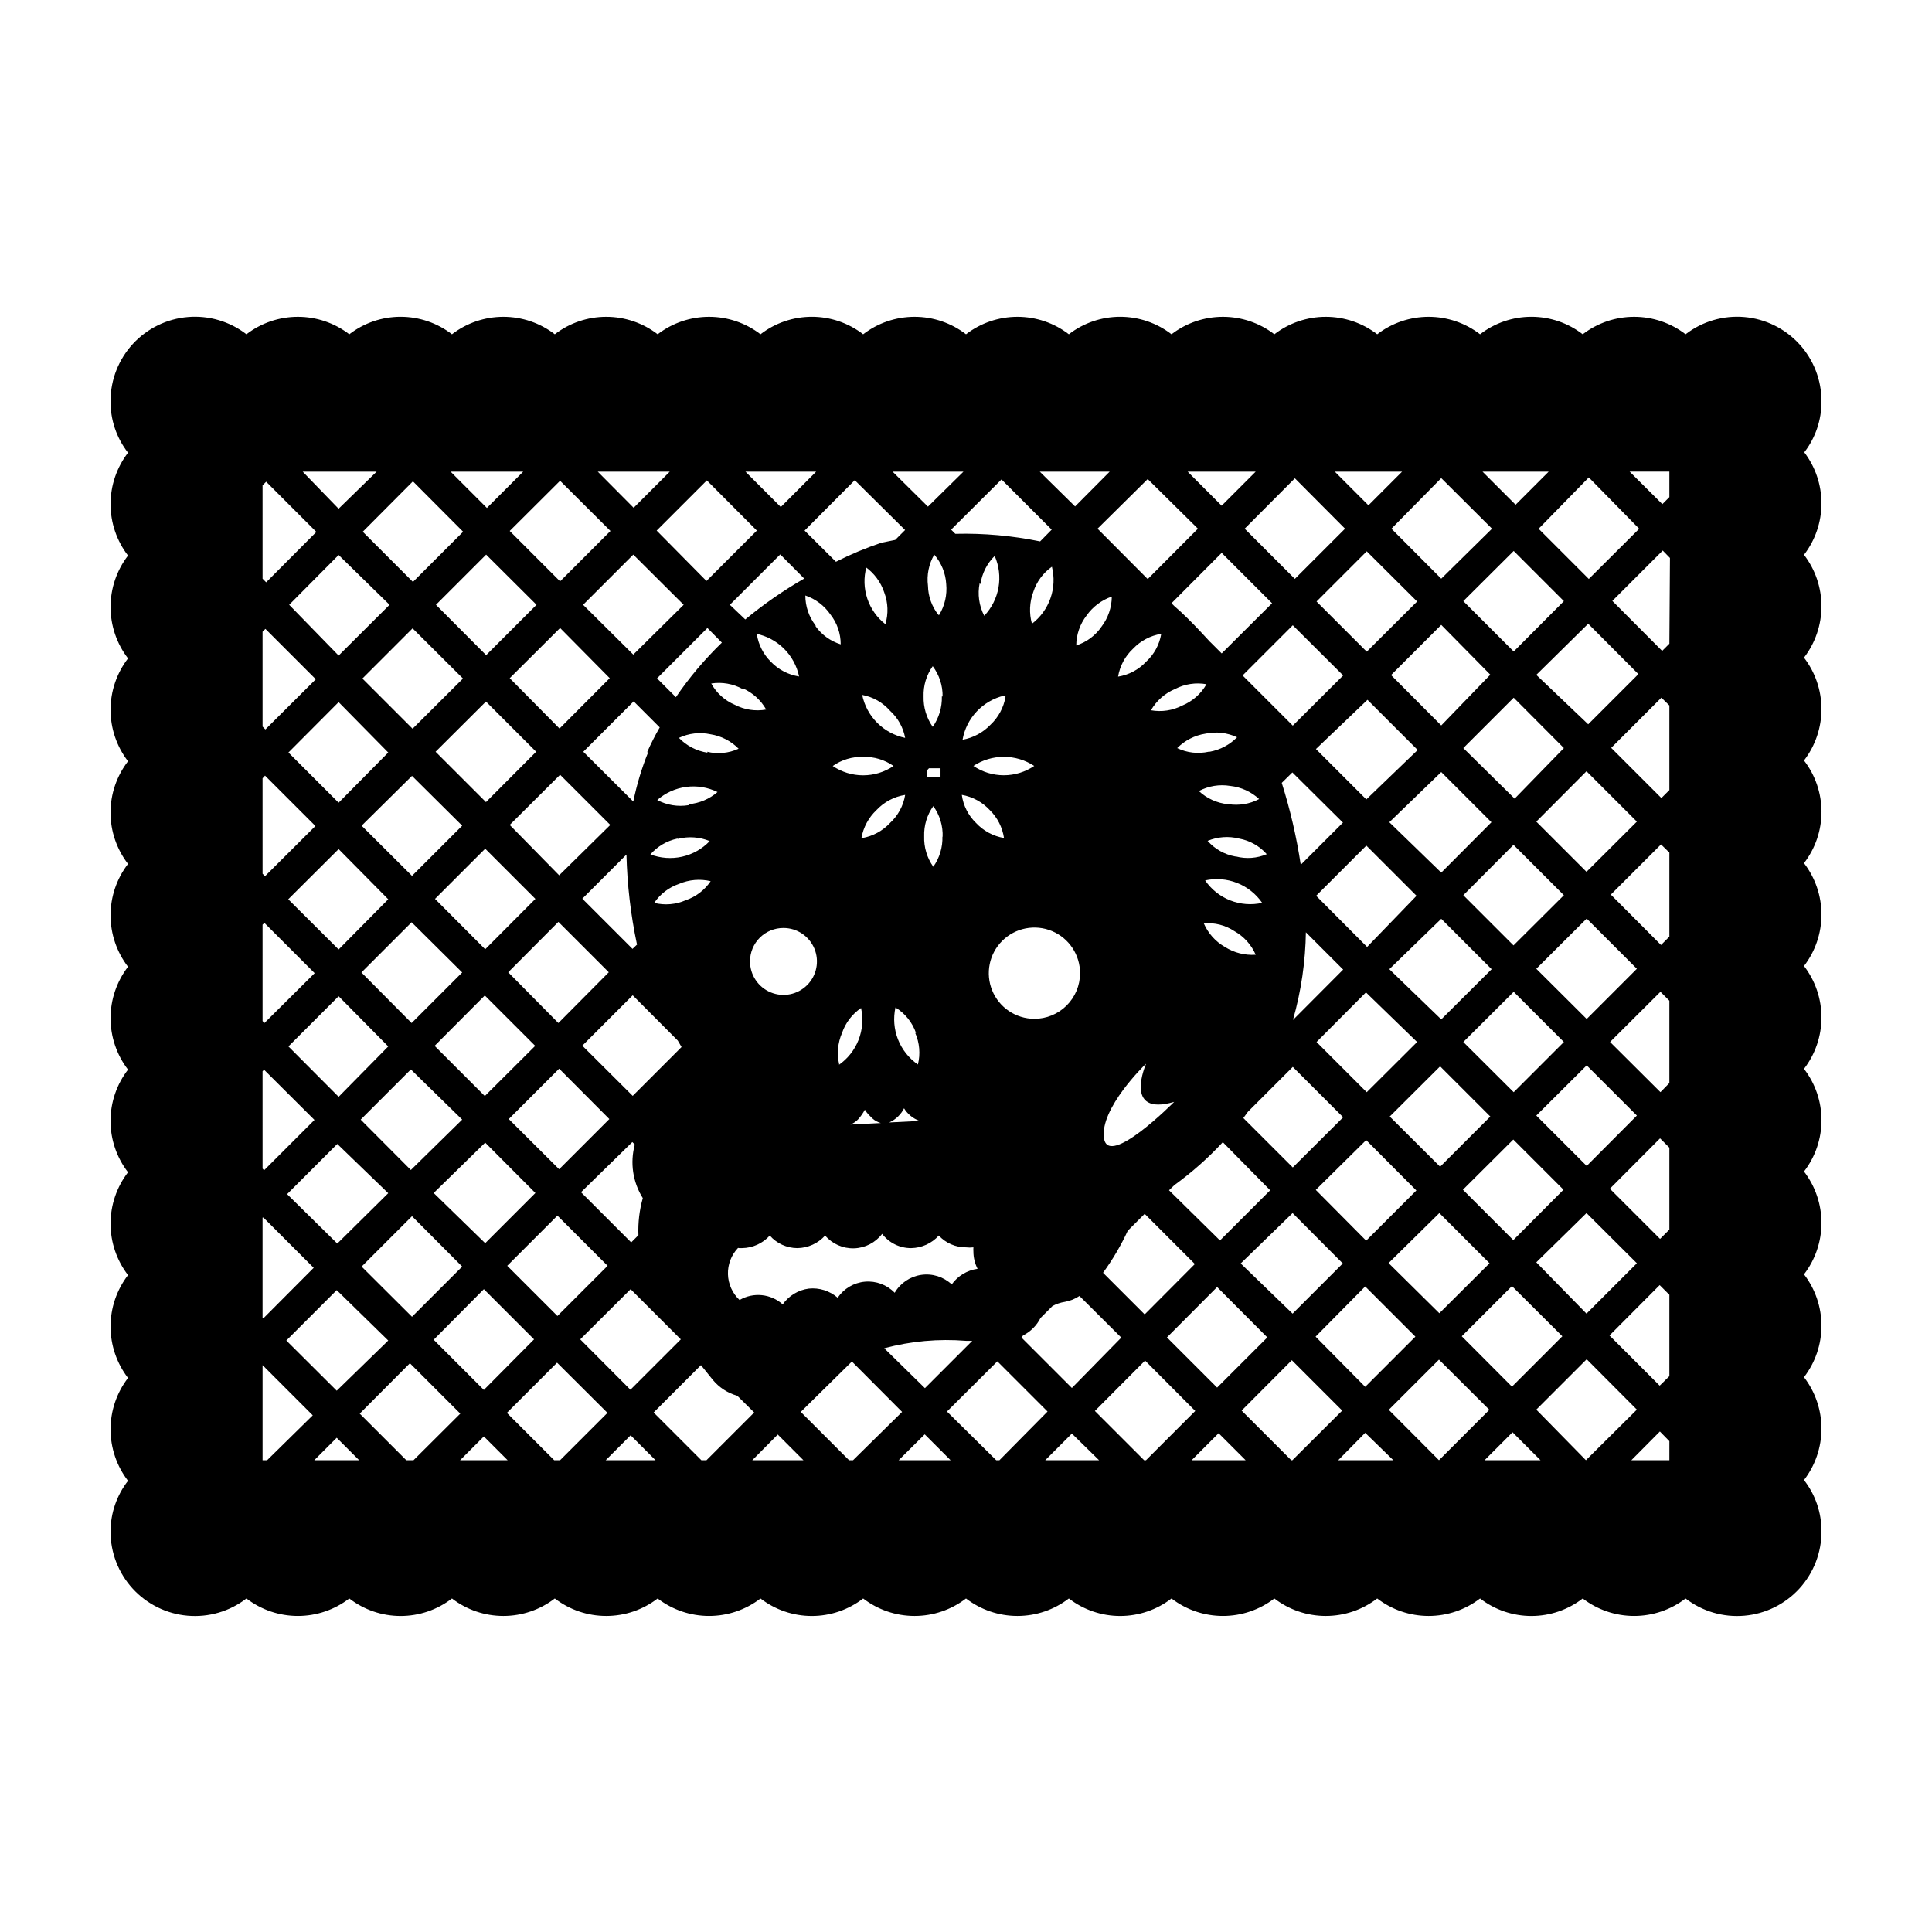
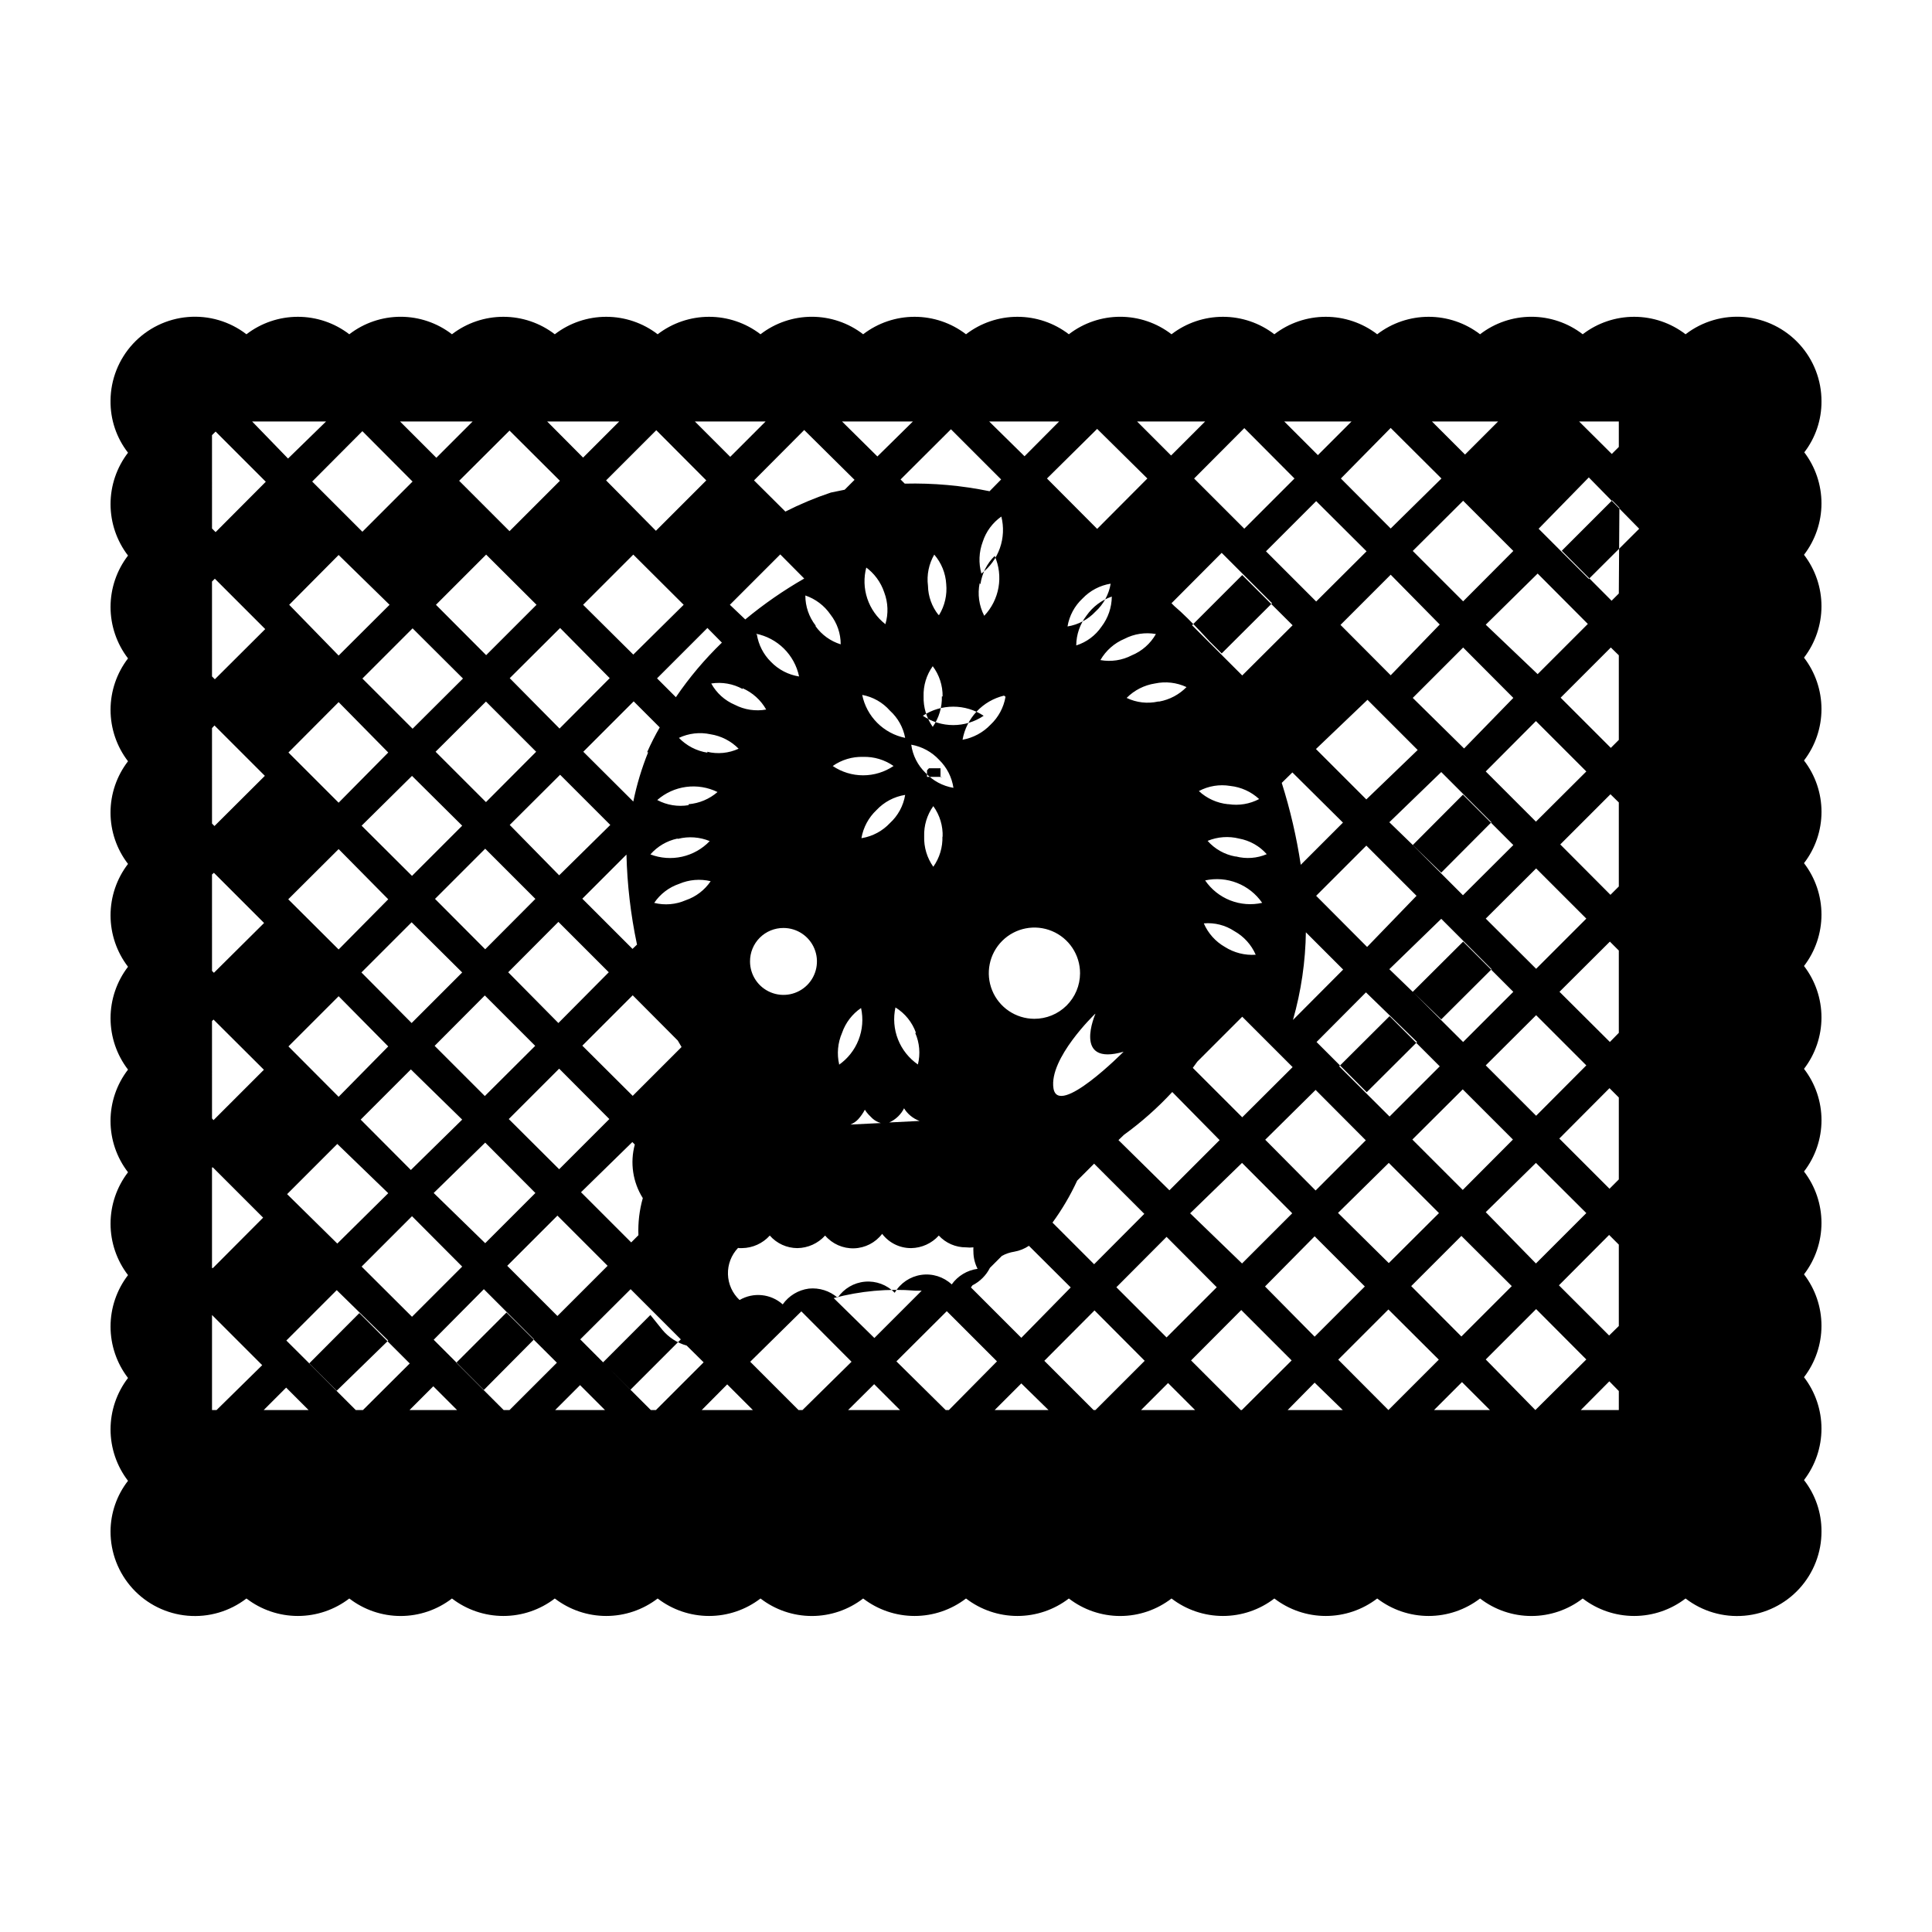
<svg xmlns="http://www.w3.org/2000/svg" fill="#000000" width="800px" height="800px" version="1.1" viewBox="144 144 512 512">
-   <path d="m622.08 263.97c3.027-3.887 4.66-8.676 4.633-13.602 0.02-5.609-2.074-11.016-5.856-15.156-3.785-4.141-8.984-6.707-14.57-7.195-5.586-0.484-11.152 1.145-15.594 4.566-3.91-3.004-8.699-4.629-13.629-4.629s-9.719 1.625-13.629 4.629c-3.894-3.008-8.68-4.637-13.602-4.637s-9.707 1.629-13.602 4.637c-3.91-3.004-8.699-4.629-13.629-4.629-4.93 0-9.719 1.625-13.629 4.629-3.91-3.004-8.699-4.629-13.629-4.629s-9.719 1.625-13.629 4.629c-3.906-3.004-8.699-4.629-13.625-4.629-4.93 0-9.723 1.625-13.629 4.629-3.898-3.008-8.68-4.637-13.602-4.637-4.926 0-9.707 1.629-13.605 4.637-3.906-3.004-8.699-4.629-13.629-4.629-4.926 0-9.719 1.625-13.625 4.629-3.91-3.004-8.699-4.629-13.629-4.629-4.93 0-9.719 1.625-13.629 4.629-3.898-3.008-8.68-4.637-13.602-4.637s-9.707 1.629-13.605 4.637c-3.906-3.004-8.699-4.629-13.625-4.629-4.93 0-9.723 1.625-13.629 4.629-3.91-3.004-8.699-4.629-13.629-4.629-4.93 0-9.719 1.625-13.629 4.629-3.906-3.004-8.699-4.629-13.629-4.629-4.926 0-9.719 1.625-13.625 4.629-3.898-3.008-8.684-4.637-13.605-4.637-4.922 0-9.703 1.629-13.602 4.637-3.91-3.004-8.699-4.629-13.629-4.629-4.926 0-9.719 1.625-13.629 4.629-4.422-3.41-9.961-5.039-15.527-4.57-5.562 0.469-10.754 3-14.547 7.098-3.789 4.102-5.914 9.473-5.945 15.055-0.07 4.996 1.566 9.867 4.633 13.805-3 3.91-4.629 8.699-4.629 13.629 0 4.93 1.629 9.719 4.629 13.629-3 3.906-4.629 8.699-4.629 13.629 0 4.926 1.629 9.719 4.629 13.625-3 3.91-4.629 8.699-4.629 13.629s1.629 9.719 4.629 13.629c-3.004 3.898-4.637 8.68-4.637 13.602s1.633 9.707 4.637 13.605c-3 3.906-4.629 8.699-4.629 13.625 0 4.93 1.629 9.723 4.629 13.629-3 3.91-4.629 8.699-4.629 13.629s1.629 9.719 4.629 13.629c-3.004 3.894-4.637 8.68-4.637 13.602s1.633 9.707 4.637 13.602c-3 3.91-4.629 8.699-4.629 13.629 0 4.93 1.629 9.719 4.629 13.629-3 3.91-4.629 8.699-4.629 13.629s1.629 9.719 4.629 13.629c-3 3.906-4.629 8.699-4.629 13.625 0 4.93 1.629 9.723 4.629 13.629-2.984 3.832-4.613 8.547-4.633 13.402-0.016 5.606 2.074 11.016 5.856 15.156 3.785 4.141 8.984 6.707 14.57 7.191 5.586 0.488 11.152-1.141 15.594-4.562 3.91 3 8.703 4.629 13.629 4.629 4.93 0 9.719-1.629 13.629-4.629 3.898 3.004 8.68 4.637 13.602 4.637 4.922 0 9.707-1.633 13.605-4.637 3.906 3 8.699 4.629 13.625 4.629 4.93 0 9.723-1.629 13.629-4.629 3.91 3 8.699 4.629 13.629 4.629 4.93 0 9.719-1.629 13.629-4.629 3.906 3 8.699 4.629 13.629 4.629 4.926 0 9.719-1.629 13.625-4.629 3.898 3.004 8.684 4.637 13.605 4.637s9.703-1.633 13.602-4.637c3.91 3 8.699 4.629 13.629 4.629 4.93 0 9.719-1.629 13.629-4.629 3.906 3 8.699 4.629 13.625 4.629 4.93 0 9.723-1.629 13.629-4.629 3.898 3.004 8.68 4.637 13.605 4.637 4.922 0 9.703-1.633 13.602-4.637 3.906 3 8.699 4.629 13.629 4.629 4.926 0 9.719-1.629 13.625-4.629 3.91 3 8.699 4.629 13.629 4.629s9.719-1.629 13.629-4.629c3.91 3 8.699 4.629 13.629 4.629 4.93 0 9.719-1.629 13.629-4.629 3.894 3.004 8.68 4.637 13.602 4.637s9.707-1.633 13.602-4.637c3.91 3 8.699 4.629 13.629 4.629s9.719-1.629 13.629-4.629c4.441 3.422 10.008 5.051 15.594 4.562 5.586-0.484 10.785-3.051 14.57-7.191 3.781-4.141 5.875-9.551 5.856-15.156 0.027-4.926-1.605-9.719-4.633-13.602 3.004-3.91 4.629-8.699 4.629-13.629 0-4.93-1.625-9.719-4.629-13.629 3.004-3.91 4.629-8.699 4.629-13.629s-1.625-9.719-4.629-13.629c3.004-3.906 4.629-8.699 4.629-13.625 0-4.93-1.625-9.723-4.629-13.629 3.008-3.898 4.637-8.68 4.637-13.602 0-4.926-1.629-9.707-4.637-13.605 3.004-3.906 4.629-8.699 4.629-13.629 0-4.926-1.625-9.719-4.629-13.625 3.004-3.91 4.629-8.699 4.629-13.629 0-4.93-1.625-9.719-4.629-13.629 3.008-3.898 4.637-8.68 4.637-13.602s-1.629-9.707-4.637-13.605c3.004-3.906 4.629-8.699 4.629-13.625 0-4.93-1.625-9.723-4.629-13.629 3.004-3.91 4.629-8.699 4.629-13.629 0-4.93-1.625-9.719-4.629-13.629 3.004-3.906 4.629-8.699 4.629-13.629 0-4.926-1.625-9.719-4.629-13.625zm-57.031 6.551 13.352 13.602-13.352 13.301-13.301-13.301zm-185.2 61.816c2.094 1.898 3.508 4.43 4.027 7.207-2.805-0.574-5.379-1.961-7.402-3.984-2.023-2.023-3.41-4.598-3.981-7.402 2.852 0.523 5.445 1.996 7.356 4.18zm-6.551-38.137c2.359 1.672 4.125 4.055 5.039 6.801 1.02 2.695 1.125 5.652 0.301 8.414-2.234-1.746-3.902-4.109-4.797-6.797-0.898-2.691-0.98-5.582-0.242-8.316zm20.453 55.672h-3.828-0.25v-0.355c-0.023-0.117-0.023-0.234 0-0.352-0.027-0.117-0.027-0.234 0-0.352v-0.656l0.504-0.555h3.07v2.367zm0 15.77c0.098 2.875-0.754 5.707-2.418 8.059-1.664-2.352-2.512-5.184-2.418-8.059-0.094-2.863 0.754-5.68 2.418-8.012 1.727 2.379 2.594 5.273 2.469 8.211zm-22.316 74.965c0.688-0.762 1.281-1.609 1.762-2.519 0.277 0.449 0.598 0.871 0.957 1.262l1.059 1.059v-0.004c0.633 0.574 1.391 0.992 2.219 1.211l-8.062 0.402c0.781-0.316 1.488-0.797 2.066-1.41zm-5.039-14.508c-0.652-2.797-0.387-5.731 0.754-8.363 0.926-2.688 2.691-5.004 5.039-6.602 0.625 2.824 0.391 5.769-0.668 8.465-1.059 2.691-2.894 5.004-5.277 6.648zm5.894-60.004c0.496-2.836 1.891-5.434 3.981-7.406 2.016-2.156 4.691-3.578 7.606-4.031-0.469 2.867-1.887 5.492-4.027 7.457-1.953 2.09-4.539 3.488-7.356 3.981zm20.402-59.148c-1.742-2.195-2.715-4.906-2.769-7.707-0.367-2.863 0.219-5.766 1.664-8.266 1.887 2.184 3.004 4.93 3.172 7.809 0.273 2.852-0.379 5.715-1.863 8.164zm0.906 21.613h0.004c0.082 2.879-0.766 5.703-2.418 8.062-1.656-2.359-2.504-5.184-2.422-8.062-0.094-2.863 0.758-5.68 2.422-8.012 1.734 2.309 2.656 5.125 2.617 8.012zm-7.055 89.176h0.004c1.152 2.633 1.402 5.574 0.707 8.363-2.383-1.645-4.219-3.961-5.277-6.652-1.059-2.691-1.293-5.641-0.668-8.465 2.531 1.562 4.453 3.945 5.441 6.754zm-3.074 19.801 0.004-0.004c0.953 1.637 2.453 2.887 4.234 3.527l-8.062 0.402c1.773-0.781 3.203-2.176 4.031-3.93zm-10.727-92.957c2.879-0.082 5.707 0.766 8.062 2.418-2.383 1.609-5.191 2.469-8.062 2.469-2.871 0-5.68-0.859-8.062-2.469 2.359-1.652 5.184-2.5 8.062-2.418zm-12.594-34.812c-1.77-2.277-2.727-5.078-2.723-7.961 2.703 0.922 5.035 2.688 6.652 5.039 1.77 2.258 2.727 5.043 2.719 7.91-2.68-0.828-5.016-2.508-6.648-4.785zm-19.348 16.625c2.637 1.156 4.832 3.137 6.246 5.644-2.832 0.508-5.754 0.066-8.312-1.262-2.656-1.125-4.856-3.113-6.246-5.641 2.856-0.449 5.781 0.066 8.312 1.461zm3.527-14.461v0.004c2.805 0.559 5.387 1.934 7.422 3.949 2.031 2.016 3.43 4.582 4.016 7.387-2.844-0.449-5.461-1.809-7.457-3.879-1.988-1.961-3.293-4.5-3.731-7.258zm7.305 77.992c3.586 0 6.82 2.16 8.191 5.473 1.375 3.316 0.613 7.129-1.922 9.664s-6.348 3.297-9.664 1.922c-3.312-1.371-5.473-4.606-5.473-8.191-0.012-2.356 0.918-4.617 2.582-6.285 1.668-1.664 3.93-2.594 6.285-2.582zm-10.078-81.719-4.129-3.93 13.352-13.352 6.348 6.398c-5.508 3.16-10.734 6.781-15.617 10.832zm-18.391 20.605-5.039-5.039 13.352-13.352 3.828 3.879 0.004 0.004c-4.547 4.391-8.633 9.234-12.191 14.461zm-10.328 65.496-1.211 1.16-13.301-13.301 11.688-11.688h0.008c0.195 7.977 1.121 15.918 2.769 23.727zm-2.367-30.684m-24.633 57.539-13.352 13.301-13.301-13.301 13.301-13.352zm-26.551-38.945 13.301-13.301 13.301 13.301-13.301 13.352zm19.398 19.445 13.301-13.352 13.352 13.352-13.355 13.453zm13.504-25.695-13.102-13.348 13.352-13.301 13.301 13.301zm-19.398-19.398-13.352-13.348 13.352-13.301 13.301 13.301zm-6.301 6.25-13.301 13.301-13.352-13.301 13.352-13.199zm0 38.895-13.402 13.402-13.301-13.402 13.301-13.301zm0 38.996-13.602 13.352-13.301-13.352 13.301-13.301zm6.098 6.098 13.301 13.352-13.301 13.301-13.652-13.305zm6.246-6.246 13.352-13.352 13.301 13.352-13.301 13.301zm32.746 6.098 0.656 0.656v-0.008c-1.305 4.824-0.539 9.977 2.117 14.207-0.902 3.195-1.293 6.512-1.16 9.828l-1.914 1.914-13.301-13.301zm13.047-25.191-12.949 12.949-13.352-13.301 13.352-13.352 11.941 11.992 1.008 1.715zm-8.867-78.09 0.004-0.004c-1.703 4.223-3.019 8.59-3.93 13.047l-13.25-13.199 13.352-13.352 6.902 6.902c-1.23 2.121-2.34 4.309-3.328 6.551zm7.961 22.922 0.004-0.004c2.781-0.699 5.711-0.484 8.363 0.605-1.984 2.07-4.531 3.508-7.328 4.137-2.797 0.625-5.715 0.414-8.391-0.609 1.855-2.121 4.348-3.59 7.102-4.184zm-11.887-48.824-13.301-13.199 13.301-13.301 13.352 13.301zm-6.246 6.246-13.301 13.352-13.199-13.348 13.352-13.301zm-32.746-6.098-13.305-13.348 13.301-13.301 13.352 13.301zm-6.144 6.195-13.352 13.301-13.301-13.301 13.301-13.301zm-32.953-6.09-13.102-13.453 13.102-13.199 13.5 13.199zm13.148 25.695-13.148 13.301-13.301-13.301 13.301-13.352zm0 38.895-13.148 13.301-13.352-13.301 13.352-13.301zm0 38.996-13.148 13.348-13.301-13.352 13.301-13.301zm0 38.895-13.5 13.348-13.301-13.098 13.301-13.301zm0 39.047-13.652 13.297-13.352-13.301 13.352-13.352zm-7.055-19.598 13.352-13.352 13.301 13.352-13.301 13.301zm32.395 5.988 13.301 13.301-13.301 13.402-13.297-13.301zm6.195-6.195 13.301-13.301 13.301 13.301-13.301 13.301zm32.699 6.195 13.301 13.301-13.352 13.352-13.301-13.352zm14.609-103.08h0.004c-2.633 1.152-5.574 1.402-8.363 0.707 1.59-2.356 3.906-4.125 6.598-5.039 2.641-1.129 5.574-1.375 8.363-0.707-1.59 2.356-3.906 4.125-6.598 5.039zm0.754-25.191h0.004c-2.844 0.477-5.766-0.004-8.312-1.359 2.156-1.891 4.824-3.102 7.664-3.477 2.844-0.379 5.734 0.098 8.309 1.359-2.148 1.859-4.828 2.988-7.66 3.227zm5.039-13.906 0.004 0.004c-2.898-0.441-5.574-1.82-7.609-3.93 2.609-1.227 5.547-1.566 8.363-0.957 2.832 0.441 5.449 1.785 7.457 3.828-2.617 1.207-5.562 1.488-8.363 0.805zm8.414 131.29h0.707v0.004c2.809-0.035 5.477-1.242 7.356-3.328 1.844 2.109 4.508 3.32 7.309 3.328 2.805-0.035 5.473-1.242 7.356-3.328 1.91 2.227 4.731 3.469 7.664 3.383 2.934-0.09 5.672-1.496 7.449-3.836 1.828 2.406 4.688 3.809 7.707 3.781 2.789-0.051 5.438-1.254 7.305-3.328 1.855 2.008 4.473 3.144 7.207 3.125 0.652 0.078 1.312 0.078 1.965 0-0.027 0.367-0.027 0.738 0 1.109 0 1.594 0.379 3.164 1.105 4.582-2.754 0.375-5.234 1.867-6.852 4.133-2.172-2.027-5.148-2.961-8.09-2.527-2.941 0.43-5.523 2.176-7.023 4.742-2.047-2.113-4.938-3.195-7.867-2.941-2.934 0.254-5.594 1.816-7.246 4.254-2.109-1.832-4.883-2.707-7.66-2.418-2.781 0.371-5.281 1.887-6.902 4.18-3.156-2.824-7.773-3.293-11.434-1.156-1.895-1.773-3.004-4.227-3.078-6.82-0.078-2.594 0.887-5.106 2.672-6.984zm70.535-146.11v0.004c-0.484 2.836-1.879 5.438-3.981 7.406-1.98 2.078-4.574 3.473-7.406 3.981 0.492-2.809 1.793-5.41 3.746-7.488 1.953-2.078 4.469-3.535 7.238-4.203zm-6.648-29.824c0.402-2.848 1.73-5.484 3.777-7.504 1.152 2.625 1.504 5.527 1.012 8.352-0.496 2.824-1.809 5.438-3.781 7.516-1.383-2.664-1.809-5.723-1.211-8.664zm50.633 5.039 13.301-13.352 13.352 13.352-13.352 13.301-3.074-3.074c1.008 1.211-5.039-5.742-9.473-9.473zm-36.375 110.13c-4.891-0.02-9.289-2.984-11.141-7.512-1.852-4.523-0.797-9.723 2.676-13.164 3.473-3.445 8.68-4.457 13.188-2.566 4.512 1.891 7.438 6.312 7.418 11.203-0.012 3.207-1.301 6.277-3.578 8.535-2.277 2.258-5.356 3.519-8.562 3.504zm11.133-98.949c0.016-2.863 0.973-5.641 2.723-7.91 1.645-2.344 3.988-4.106 6.699-5.035-0.023 2.875-0.977 5.672-2.719 7.961-1.613 2.367-3.973 4.125-6.703 4.984zm39.398 79.906c-2.492-1.422-4.453-3.613-5.594-6.246 2.863-0.254 5.723 0.477 8.113 2.062 2.516 1.41 4.496 3.606 5.641 6.25-2.871 0.199-5.731-0.527-8.16-2.066zm1.914 48.668m0.805-72.648h0.004c-2.832-0.52-5.406-1.973-7.309-4.133 2.652-1.094 5.586-1.305 8.363-0.605 2.832 0.52 5.406 1.973 7.309 4.133-2.582 1.098-5.449 1.309-8.164 0.605zm7.152 12.293h0.004c-2.824 0.637-5.777 0.41-8.473-0.652-2.691-1.059-5.008-2.902-6.641-5.293 2.824-0.625 5.769-0.391 8.461 0.668s5.008 2.894 6.652 5.277zm-9.117-26.148h0.004c-2.863-0.297-5.551-1.516-7.66-3.477 2.547-1.355 5.469-1.836 8.312-1.359 2.859 0.305 5.547 1.523 7.66 3.477-2.488 1.312-5.332 1.789-8.113 1.359zm20.504 33.754 10.078 10.078-13.301 13.352c2.172-7.625 3.324-15.504 3.426-23.43zm2.922-9.473 13.301-13.301 13.301 13.301-13.098 13.555zm13.199 25.594 13.555 13.152-13.352 13.301-13.297-13.301zm6.195-6.144 13.758-13.352 13.352 13.352-13.352 13.301zm0-38.945 13.758-13.301 13.301 13.301-13.301 13.352zm-6.098-6.047-13.352-13.352 13.66-13.047 13.301 13.301zm-6.195 6.144-11.184 11.184 0.004 0.004c-1.109-7.359-2.793-14.617-5.039-21.715l2.82-2.769zm-35.57-18.793 0.008 0.004c-2.816 0.629-5.762 0.293-8.363-0.957 2.027-2.043 4.66-3.387 7.504-3.828 2.82-0.602 5.758-0.266 8.363 0.957-1.949 1.988-4.465 3.324-7.203 3.828zm-6.996-12.238c-2.555 1.324-5.481 1.77-8.312 1.258 1.453-2.531 3.703-4.512 6.398-5.641 2.555-1.324 5.477-1.77 8.312-1.262-1.445 2.543-3.695 4.531-6.398 5.644zm-9.621-11.586c-1.965 2.094-4.57 3.477-7.406 3.93 0.473-2.84 1.871-5.445 3.981-7.406 1.988-2.09 4.606-3.473 7.453-3.93-0.469 2.852-1.891 5.461-4.027 7.406zm0 106.55s-6.195 14.055 7.457 10.078c0 0-17.383 17.582-18.59 9.672-1.211-7.91 10.93-19.598 10.93-19.598zm7.508 32.145-0.004-0.004c4.648-3.363 8.949-7.176 12.848-11.383l12.547 12.746-13.301 13.301-13.504-13.301zm18.285-17.785 1.211-1.664 11.891-11.891 13.352 13.352-13.352 13.301zm32.547 5.844 13.301 13.352-13.301 13.301-13.352-13.453zm6.246-6.246 13.352-13.301 13.301 13.301-13.301 13.301zm32.746 6.098 13.301 13.301-13.301 13.352-13.352-13.352zm-13.246-25.848 13.352-13.301 13.297 13.301-13.301 13.301zm0-38.895 13.301-13.352 13.352 13.352-13.352 13.301zm0-38.996 13.352-13.352 13.301 13.352-13.051 13.402zm0-38.945 13.352-13.301 13.301 13.301-13.301 13.352zm7.152 19.496-13 13.453-13.301-13.352 13.301-13.301zm-32.746-6.098-13.301-13.301 13.301-13.301 13.352 13.301zm-6.246 6.297-13.352 13.301-13.301-13.301 13.301-13.301zm-77.188-28.812c0.691 2.762 0.562 5.664-0.379 8.348-0.941 2.688-2.648 5.039-4.91 6.766-0.777-2.769-0.656-5.719 0.352-8.414 0.871-2.711 2.606-5.066 4.938-6.699zm-4.684 52.801v-0.004c-2.383 1.609-5.188 2.469-8.062 2.469-2.871 0-5.68-0.859-8.059-2.469 2.391-1.574 5.195-2.414 8.059-2.414 2.867 0 5.668 0.84 8.062 2.414zm-11.789 11.688c2.031 1.988 3.359 4.59 3.777 7.406-2.84-0.477-5.445-1.875-7.406-3.981-2.062-1.992-3.391-4.617-3.777-7.457 2.844 0.496 5.445 1.914 7.406 4.031zm-6.297 140.66h1.664l-12.543 12.543-10.785-10.578c7.055-1.891 14.383-2.555 21.664-1.965zm15.113-1.41v-0.004c2-1.012 3.621-2.633 4.633-4.633l3.176-3.176c1.02-0.555 2.129-0.93 3.273-1.105 1.391-0.246 2.711-0.777 3.879-1.562l11.082 11.035-13.094 13.348-13.352-13.352zm21.211-16.625v-0.004c2.543-3.484 4.738-7.215 6.547-11.133l4.484-4.484 13.301 13.301-13.301 13.352zm30.23 3.777 13.301 13.352-13.301 13.301-13.301-13.301zm6.246-6.246 13.754-13.355 13.301 13.352-13.301 13.301zm32.996 6.094 13.301 13.301-13.301 13.301-13.148-13.301zm6.195-6.195 13.453-13.254 13.301 13.301-13.301 13.25zm32.695 6.098 13.352 13.301-13.352 13.352-13.301-13.352zm6.453-6.301 13.301-13.051 13.352 13.301-13.352 13.352zm0-38.895 13.352-13.301 13.301 13.301-13.301 13.352zm0-38.895 13.352-13.301 13.301 13.301-13.301 13.301zm0-38.996 13.301-13.352 13.352 13.352-13.352 13.301zm0-38.895 13.754-13.551 13.301 13.352-13.301 13.301zm3.277-53.855-8.766 8.766-8.77-8.766zm-28.469 1.715 13.453 13.398-13.453 13.25-13.199-13.25zm-10.375-1.715-8.918 8.918-8.918-8.918zm-28.414 1.762 13.297 13.352-13.301 13.301-13.301-13.301zm-10.383-1.762-9.02 9.02-9.016-9.02zm-28.617 1.965 13.305 13.148-13.301 13.352-13.301-13.352zm-10.078-1.965-9.168 9.219-9.367-9.219zm-28.668 2.066 13.301 13.301-3.074 3.125 0.008-0.004c-7.391-1.52-14.93-2.199-22.473-2.012l-1.109-1.109zm-10.078-2.066-9.414 9.27-9.371-9.27zm-15.469 15.469-2.621 2.621-3.68 0.754h0.012c-4.129 1.383-8.156 3.066-12.039 5.035l-8.312-8.262 13.301-13.352zm-23.57-15.469-9.371 9.371-9.371-9.371zm-15.719 15.617-13.352 13.352-13.199-13.352 13.301-13.301zm-23.074-15.617-9.574 9.574-9.52-9.574zm-29.07 2.418 13.352 13.301-13.352 13.352-13.348-13.352zm-9.773-2.418-9.621 9.621-9.625-9.621zm-29.223 2.57 13.301 13.352-13.297 13.301-13.301-13.301zm-9.621-2.57-10.078 9.824-9.52-9.824zm-30.23 3.629 0.957-0.957 13.301 13.301-13.301 13.352-0.953-0.961zm0 38.793 0.754-0.754 13.352 13.352-13.352 13.301-0.75-0.758zm0 38.844 0.656-0.707 13.352 13.352-13.352 13.301-0.652-0.656zm0 38.793 0.504-0.453 13.301 13.301-13.297 13.199-0.504-0.504zm0 38.844 0.402-0.402 13.352 13.301-13.352 13.352-0.398-0.457zm0 38.793h0.25l13.301 13.301-13.301 13.352h-0.25zm1.211 64.285h-1.207v-25.191l13.301 13.301zm12.496 0 5.945-5.945 5.945 5.945zm26.301 0h-1.914l-12.344-12.344 13.301-13.352 13.352 13.352zm12.344 0 6.297-6.297 6.297 6.297zm24.938 0-12.543-12.543 13.301-13.301 13.352 13.301-12.551 12.543zm13.652 0 6.602-6.602 6.598 6.602zm26.703 0h-1.359l-12.645-12.645 12.539-12.547 3.125 3.879v0.004c1.684 2.039 3.953 3.516 6.5 4.231l4.484 4.434zm12.141 0 6.75-6.801 6.801 6.801zm26.703 0h-1.059l-12.797-12.797 13.551-13.352 13.301 13.352zm12.09 0 6.902-6.852 6.852 6.852zm26.703 0h-0.855l-13.051-12.898 13.352-13.301 13.301 13.301zm12.141 0 7.055-7.055 7.203 7.055zm26.703 0h-0.504l-13.047-13.047 13.301-13.352 13.301 13.352zm12.09 0 7.152-7.152 7.156 7.152zm26.703 0h-0.301l-13.152-13.148 13.301-13.352 13.352 13.352zm12.141 0 7.152-7.254 7.457 7.254zm26.703 0-13.301-13.352 13.301-13.301 13.352 13.301zm12.09 0 7.406-7.406 7.406 7.406zm13.703-13.402 13.352-13.352 13.301 13.352-13.504 13.402zm35.266 13.402h-10.074l7.559-7.609 2.516 2.57zm0-22.27-2.57 2.519-13.301-13.301 13.301-13.352 2.57 2.57zm0-38.844-2.469 2.469-13.301-13.301 13.301-13.352 2.469 2.469zm0-38.844-2.367 2.418-13.352-13.297 13.352-13.301 2.367 2.367zm0-38.793-2.215 2.215-13.301-13.352 13.301-13.301 2.215 2.168zm0-38.844-2.117 2.117-13.301-13.301 13.301-13.301 2.117 2.066zm0-38.793-1.914 1.914-13.199-13.25 13.352-13.352 1.914 1.965zm0-38.844-1.863 1.863-8.664-8.613h10.527z" />
+   <path d="m622.08 263.97c3.027-3.887 4.66-8.676 4.633-13.602 0.02-5.609-2.074-11.016-5.856-15.156-3.785-4.141-8.984-6.707-14.57-7.195-5.586-0.484-11.152 1.145-15.594 4.566-3.91-3.004-8.699-4.629-13.629-4.629s-9.719 1.625-13.629 4.629c-3.894-3.008-8.68-4.637-13.602-4.637s-9.707 1.629-13.602 4.637c-3.91-3.004-8.699-4.629-13.629-4.629-4.93 0-9.719 1.625-13.629 4.629-3.91-3.004-8.699-4.629-13.629-4.629s-9.719 1.625-13.629 4.629c-3.906-3.004-8.699-4.629-13.625-4.629-4.93 0-9.723 1.625-13.629 4.629-3.898-3.008-8.68-4.637-13.602-4.637-4.926 0-9.707 1.629-13.605 4.637-3.906-3.004-8.699-4.629-13.629-4.629-4.926 0-9.719 1.625-13.625 4.629-3.91-3.004-8.699-4.629-13.629-4.629-4.93 0-9.719 1.625-13.629 4.629-3.898-3.008-8.68-4.637-13.602-4.637s-9.707 1.629-13.605 4.637c-3.906-3.004-8.699-4.629-13.625-4.629-4.93 0-9.723 1.625-13.629 4.629-3.91-3.004-8.699-4.629-13.629-4.629-4.93 0-9.719 1.625-13.629 4.629-3.906-3.004-8.699-4.629-13.629-4.629-4.926 0-9.719 1.625-13.625 4.629-3.898-3.008-8.684-4.637-13.605-4.637-4.922 0-9.703 1.629-13.602 4.637-3.91-3.004-8.699-4.629-13.629-4.629-4.926 0-9.719 1.625-13.629 4.629-4.422-3.41-9.961-5.039-15.527-4.57-5.562 0.469-10.754 3-14.547 7.098-3.789 4.102-5.914 9.473-5.945 15.055-0.07 4.996 1.566 9.867 4.633 13.805-3 3.91-4.629 8.699-4.629 13.629 0 4.93 1.629 9.719 4.629 13.629-3 3.906-4.629 8.699-4.629 13.629 0 4.926 1.629 9.719 4.629 13.625-3 3.91-4.629 8.699-4.629 13.629s1.629 9.719 4.629 13.629c-3.004 3.898-4.637 8.68-4.637 13.602s1.633 9.707 4.637 13.605c-3 3.906-4.629 8.699-4.629 13.625 0 4.93 1.629 9.723 4.629 13.629-3 3.91-4.629 8.699-4.629 13.629s1.629 9.719 4.629 13.629c-3.004 3.894-4.637 8.68-4.637 13.602s1.633 9.707 4.637 13.602c-3 3.91-4.629 8.699-4.629 13.629 0 4.93 1.629 9.719 4.629 13.629-3 3.91-4.629 8.699-4.629 13.629s1.629 9.719 4.629 13.629c-3 3.906-4.629 8.699-4.629 13.625 0 4.93 1.629 9.723 4.629 13.629-2.984 3.832-4.613 8.547-4.633 13.402-0.016 5.606 2.074 11.016 5.856 15.156 3.785 4.141 8.984 6.707 14.57 7.191 5.586 0.488 11.152-1.141 15.594-4.562 3.91 3 8.703 4.629 13.629 4.629 4.93 0 9.719-1.629 13.629-4.629 3.898 3.004 8.68 4.637 13.602 4.637 4.922 0 9.707-1.633 13.605-4.637 3.906 3 8.699 4.629 13.625 4.629 4.93 0 9.723-1.629 13.629-4.629 3.91 3 8.699 4.629 13.629 4.629 4.93 0 9.719-1.629 13.629-4.629 3.906 3 8.699 4.629 13.629 4.629 4.926 0 9.719-1.629 13.625-4.629 3.898 3.004 8.684 4.637 13.605 4.637s9.703-1.633 13.602-4.637c3.91 3 8.699 4.629 13.629 4.629 4.93 0 9.719-1.629 13.629-4.629 3.906 3 8.699 4.629 13.625 4.629 4.93 0 9.723-1.629 13.629-4.629 3.898 3.004 8.68 4.637 13.605 4.637 4.922 0 9.703-1.633 13.602-4.637 3.906 3 8.699 4.629 13.629 4.629 4.926 0 9.719-1.629 13.625-4.629 3.91 3 8.699 4.629 13.629 4.629s9.719-1.629 13.629-4.629c3.91 3 8.699 4.629 13.629 4.629 4.93 0 9.719-1.629 13.629-4.629 3.894 3.004 8.68 4.637 13.602 4.637s9.707-1.633 13.602-4.637c3.91 3 8.699 4.629 13.629 4.629s9.719-1.629 13.629-4.629c4.441 3.422 10.008 5.051 15.594 4.562 5.586-0.484 10.785-3.051 14.57-7.191 3.781-4.141 5.875-9.551 5.856-15.156 0.027-4.926-1.605-9.719-4.633-13.602 3.004-3.91 4.629-8.699 4.629-13.629 0-4.93-1.625-9.719-4.629-13.629 3.004-3.91 4.629-8.699 4.629-13.629s-1.625-9.719-4.629-13.629c3.004-3.906 4.629-8.699 4.629-13.625 0-4.93-1.625-9.723-4.629-13.629 3.008-3.898 4.637-8.68 4.637-13.602 0-4.926-1.629-9.707-4.637-13.605 3.004-3.906 4.629-8.699 4.629-13.629 0-4.926-1.625-9.719-4.629-13.625 3.004-3.91 4.629-8.699 4.629-13.629 0-4.93-1.625-9.719-4.629-13.629 3.008-3.898 4.637-8.68 4.637-13.602s-1.629-9.707-4.637-13.605c3.004-3.906 4.629-8.699 4.629-13.625 0-4.93-1.625-9.723-4.629-13.629 3.004-3.91 4.629-8.699 4.629-13.629 0-4.93-1.625-9.719-4.629-13.629 3.004-3.906 4.629-8.699 4.629-13.629 0-4.926-1.625-9.719-4.629-13.625zm-57.031 6.551 13.352 13.602-13.352 13.301-13.301-13.301zm-185.2 61.816c2.094 1.898 3.508 4.43 4.027 7.207-2.805-0.574-5.379-1.961-7.402-3.984-2.023-2.023-3.41-4.598-3.981-7.402 2.852 0.523 5.445 1.996 7.356 4.18zm-6.551-38.137c2.359 1.672 4.125 4.055 5.039 6.801 1.02 2.695 1.125 5.652 0.301 8.414-2.234-1.746-3.902-4.109-4.797-6.797-0.898-2.691-0.98-5.582-0.242-8.316zm20.453 55.672h-3.828-0.25v-0.355c-0.023-0.117-0.023-0.234 0-0.352-0.027-0.117-0.027-0.234 0-0.352v-0.656l0.504-0.555h3.07v2.367zm0 15.77c0.098 2.875-0.754 5.707-2.418 8.059-1.664-2.352-2.512-5.184-2.418-8.059-0.094-2.863 0.754-5.68 2.418-8.012 1.727 2.379 2.594 5.273 2.469 8.211zm-22.316 74.965c0.688-0.762 1.281-1.609 1.762-2.519 0.277 0.449 0.598 0.871 0.957 1.262l1.059 1.059v-0.004c0.633 0.574 1.391 0.992 2.219 1.211l-8.062 0.402c0.781-0.316 1.488-0.797 2.066-1.41zm-5.039-14.508c-0.652-2.797-0.387-5.731 0.754-8.363 0.926-2.688 2.691-5.004 5.039-6.602 0.625 2.824 0.391 5.769-0.668 8.465-1.059 2.691-2.894 5.004-5.277 6.648zm5.894-60.004c0.496-2.836 1.891-5.434 3.981-7.406 2.016-2.156 4.691-3.578 7.606-4.031-0.469 2.867-1.887 5.492-4.027 7.457-1.953 2.09-4.539 3.488-7.356 3.981zm20.402-59.148c-1.742-2.195-2.715-4.906-2.769-7.707-0.367-2.863 0.219-5.766 1.664-8.266 1.887 2.184 3.004 4.93 3.172 7.809 0.273 2.852-0.379 5.715-1.863 8.164zm0.906 21.613h0.004c0.082 2.879-0.766 5.703-2.418 8.062-1.656-2.359-2.504-5.184-2.422-8.062-0.094-2.863 0.758-5.68 2.422-8.012 1.734 2.309 2.656 5.125 2.617 8.012zm-7.055 89.176h0.004c1.152 2.633 1.402 5.574 0.707 8.363-2.383-1.645-4.219-3.961-5.277-6.652-1.059-2.691-1.293-5.641-0.668-8.465 2.531 1.562 4.453 3.945 5.441 6.754zm-3.074 19.801 0.004-0.004c0.953 1.637 2.453 2.887 4.234 3.527l-8.062 0.402c1.773-0.781 3.203-2.176 4.031-3.93zm-10.727-92.957c2.879-0.082 5.707 0.766 8.062 2.418-2.383 1.609-5.191 2.469-8.062 2.469-2.871 0-5.68-0.859-8.062-2.469 2.359-1.652 5.184-2.5 8.062-2.418zm-12.594-34.812c-1.77-2.277-2.727-5.078-2.723-7.961 2.703 0.922 5.035 2.688 6.652 5.039 1.77 2.258 2.727 5.043 2.719 7.91-2.68-0.828-5.016-2.508-6.648-4.785zm-19.348 16.625c2.637 1.156 4.832 3.137 6.246 5.644-2.832 0.508-5.754 0.066-8.312-1.262-2.656-1.125-4.856-3.113-6.246-5.641 2.856-0.449 5.781 0.066 8.312 1.461zm3.527-14.461v0.004c2.805 0.559 5.387 1.934 7.422 3.949 2.031 2.016 3.43 4.582 4.016 7.387-2.844-0.449-5.461-1.809-7.457-3.879-1.988-1.961-3.293-4.5-3.731-7.258zm7.305 77.992c3.586 0 6.82 2.16 8.191 5.473 1.375 3.316 0.613 7.129-1.922 9.664s-6.348 3.297-9.664 1.922c-3.312-1.371-5.473-4.606-5.473-8.191-0.012-2.356 0.918-4.617 2.582-6.285 1.668-1.664 3.93-2.594 6.285-2.582zm-10.078-81.719-4.129-3.93 13.352-13.352 6.348 6.398c-5.508 3.16-10.734 6.781-15.617 10.832zm-18.391 20.605-5.039-5.039 13.352-13.352 3.828 3.879 0.004 0.004c-4.547 4.391-8.633 9.234-12.191 14.461zm-10.328 65.496-1.211 1.16-13.301-13.301 11.688-11.688h0.008c0.195 7.977 1.121 15.918 2.769 23.727zm-2.367-30.684m-24.633 57.539-13.352 13.301-13.301-13.301 13.301-13.352zm-26.551-38.945 13.301-13.301 13.301 13.301-13.301 13.352zm19.398 19.445 13.301-13.352 13.352 13.352-13.355 13.453zm13.504-25.695-13.102-13.348 13.352-13.301 13.301 13.301zm-19.398-19.398-13.352-13.348 13.352-13.301 13.301 13.301zm-6.301 6.25-13.301 13.301-13.352-13.301 13.352-13.199zm0 38.895-13.402 13.402-13.301-13.402 13.301-13.301zm0 38.996-13.602 13.352-13.301-13.352 13.301-13.301zm6.098 6.098 13.301 13.352-13.301 13.301-13.652-13.305zm6.246-6.246 13.352-13.352 13.301 13.352-13.301 13.301zm32.746 6.098 0.656 0.656v-0.008c-1.305 4.824-0.539 9.977 2.117 14.207-0.902 3.195-1.293 6.512-1.16 9.828l-1.914 1.914-13.301-13.301zm13.047-25.191-12.949 12.949-13.352-13.301 13.352-13.352 11.941 11.992 1.008 1.715zm-8.867-78.09 0.004-0.004c-1.703 4.223-3.019 8.59-3.93 13.047l-13.25-13.199 13.352-13.352 6.902 6.902c-1.23 2.121-2.34 4.309-3.328 6.551zm7.961 22.922 0.004-0.004c2.781-0.699 5.711-0.484 8.363 0.605-1.984 2.07-4.531 3.508-7.328 4.137-2.797 0.625-5.715 0.414-8.391-0.609 1.855-2.121 4.348-3.59 7.102-4.184zm-11.887-48.824-13.301-13.199 13.301-13.301 13.352 13.301zm-6.246 6.246-13.301 13.352-13.199-13.348 13.352-13.301zm-32.746-6.098-13.305-13.348 13.301-13.301 13.352 13.301zm-6.144 6.195-13.352 13.301-13.301-13.301 13.301-13.301zm-32.953-6.09-13.102-13.453 13.102-13.199 13.5 13.199zm13.148 25.695-13.148 13.301-13.301-13.301 13.301-13.352zm0 38.895-13.148 13.301-13.352-13.301 13.352-13.301zm0 38.996-13.148 13.348-13.301-13.352 13.301-13.301zm0 38.895-13.5 13.348-13.301-13.098 13.301-13.301zm0 39.047-13.652 13.297-13.352-13.301 13.352-13.352zm-7.055-19.598 13.352-13.352 13.301 13.352-13.301 13.301zm32.395 5.988 13.301 13.301-13.301 13.402-13.297-13.301zm6.195-6.195 13.301-13.301 13.301 13.301-13.301 13.301zm32.699 6.195 13.301 13.301-13.352 13.352-13.301-13.352zm14.609-103.08h0.004c-2.633 1.152-5.574 1.402-8.363 0.707 1.59-2.356 3.906-4.125 6.598-5.039 2.641-1.129 5.574-1.375 8.363-0.707-1.59 2.356-3.906 4.125-6.598 5.039zm0.754-25.191h0.004c-2.844 0.477-5.766-0.004-8.312-1.359 2.156-1.891 4.824-3.102 7.664-3.477 2.844-0.379 5.734 0.098 8.309 1.359-2.148 1.859-4.828 2.988-7.66 3.227zm5.039-13.906 0.004 0.004c-2.898-0.441-5.574-1.82-7.609-3.93 2.609-1.227 5.547-1.566 8.363-0.957 2.832 0.441 5.449 1.785 7.457 3.828-2.617 1.207-5.562 1.488-8.363 0.805zm8.414 131.29h0.707v0.004c2.809-0.035 5.477-1.242 7.356-3.328 1.844 2.109 4.508 3.32 7.309 3.328 2.805-0.035 5.473-1.242 7.356-3.328 1.91 2.227 4.731 3.469 7.664 3.383 2.934-0.09 5.672-1.496 7.449-3.836 1.828 2.406 4.688 3.809 7.707 3.781 2.789-0.051 5.438-1.254 7.305-3.328 1.855 2.008 4.473 3.144 7.207 3.125 0.652 0.078 1.312 0.078 1.965 0-0.027 0.367-0.027 0.738 0 1.109 0 1.594 0.379 3.164 1.105 4.582-2.754 0.375-5.234 1.867-6.852 4.133-2.172-2.027-5.148-2.961-8.09-2.527-2.941 0.43-5.523 2.176-7.023 4.742-2.047-2.113-4.938-3.195-7.867-2.941-2.934 0.254-5.594 1.816-7.246 4.254-2.109-1.832-4.883-2.707-7.66-2.418-2.781 0.371-5.281 1.887-6.902 4.18-3.156-2.824-7.773-3.293-11.434-1.156-1.895-1.773-3.004-4.227-3.078-6.82-0.078-2.594 0.887-5.106 2.672-6.984zm70.535-146.11v0.004c-0.484 2.836-1.879 5.438-3.981 7.406-1.98 2.078-4.574 3.473-7.406 3.981 0.492-2.809 1.793-5.41 3.746-7.488 1.953-2.078 4.469-3.535 7.238-4.203zm-6.648-29.824c0.402-2.848 1.73-5.484 3.777-7.504 1.152 2.625 1.504 5.527 1.012 8.352-0.496 2.824-1.809 5.438-3.781 7.516-1.383-2.664-1.809-5.723-1.211-8.664zm50.633 5.039 13.301-13.352 13.352 13.352-13.352 13.301-3.074-3.074c1.008 1.211-5.039-5.742-9.473-9.473zm-36.375 110.13c-4.891-0.02-9.289-2.984-11.141-7.512-1.852-4.523-0.797-9.723 2.676-13.164 3.473-3.445 8.68-4.457 13.188-2.566 4.512 1.891 7.438 6.312 7.418 11.203-0.012 3.207-1.301 6.277-3.578 8.535-2.277 2.258-5.356 3.519-8.562 3.504zm11.133-98.949c0.016-2.863 0.973-5.641 2.723-7.91 1.645-2.344 3.988-4.106 6.699-5.035-0.023 2.875-0.977 5.672-2.719 7.961-1.613 2.367-3.973 4.125-6.703 4.984zm39.398 79.906c-2.492-1.422-4.453-3.613-5.594-6.246 2.863-0.254 5.723 0.477 8.113 2.062 2.516 1.41 4.496 3.606 5.641 6.25-2.871 0.199-5.731-0.527-8.16-2.066zm1.914 48.668m0.805-72.648h0.004c-2.832-0.52-5.406-1.973-7.309-4.133 2.652-1.094 5.586-1.305 8.363-0.605 2.832 0.52 5.406 1.973 7.309 4.133-2.582 1.098-5.449 1.309-8.164 0.605zm7.152 12.293h0.004c-2.824 0.637-5.777 0.41-8.473-0.652-2.691-1.059-5.008-2.902-6.641-5.293 2.824-0.625 5.769-0.391 8.461 0.668s5.008 2.894 6.652 5.277zm-9.117-26.148h0.004c-2.863-0.297-5.551-1.516-7.66-3.477 2.547-1.355 5.469-1.836 8.312-1.359 2.859 0.305 5.547 1.523 7.66 3.477-2.488 1.312-5.332 1.789-8.113 1.359zm20.504 33.754 10.078 10.078-13.301 13.352c2.172-7.625 3.324-15.504 3.426-23.43zm2.922-9.473 13.301-13.301 13.301 13.301-13.098 13.555zm13.199 25.594 13.555 13.152-13.352 13.301-13.297-13.301zm6.195-6.144 13.758-13.352 13.352 13.352-13.352 13.301zm0-38.945 13.758-13.301 13.301 13.301-13.301 13.352zm-6.098-6.047-13.352-13.352 13.66-13.047 13.301 13.301zm-6.195 6.144-11.184 11.184 0.004 0.004c-1.109-7.359-2.793-14.617-5.039-21.715l2.82-2.769m-35.57-18.793 0.008 0.004c-2.816 0.629-5.762 0.293-8.363-0.957 2.027-2.043 4.66-3.387 7.504-3.828 2.82-0.602 5.758-0.266 8.363 0.957-1.949 1.988-4.465 3.324-7.203 3.828zm-6.996-12.238c-2.555 1.324-5.481 1.77-8.312 1.258 1.453-2.531 3.703-4.512 6.398-5.641 2.555-1.324 5.477-1.77 8.312-1.262-1.445 2.543-3.695 4.531-6.398 5.644zm-9.621-11.586c-1.965 2.094-4.57 3.477-7.406 3.93 0.473-2.84 1.871-5.445 3.981-7.406 1.988-2.09 4.606-3.473 7.453-3.93-0.469 2.852-1.891 5.461-4.027 7.406zm0 106.55s-6.195 14.055 7.457 10.078c0 0-17.383 17.582-18.59 9.672-1.211-7.91 10.93-19.598 10.93-19.598zm7.508 32.145-0.004-0.004c4.648-3.363 8.949-7.176 12.848-11.383l12.547 12.746-13.301 13.301-13.504-13.301zm18.285-17.785 1.211-1.664 11.891-11.891 13.352 13.352-13.352 13.301zm32.547 5.844 13.301 13.352-13.301 13.301-13.352-13.453zm6.246-6.246 13.352-13.301 13.301 13.301-13.301 13.301zm32.746 6.098 13.301 13.301-13.301 13.352-13.352-13.352zm-13.246-25.848 13.352-13.301 13.297 13.301-13.301 13.301zm0-38.895 13.301-13.352 13.352 13.352-13.352 13.301zm0-38.996 13.352-13.352 13.301 13.352-13.051 13.402zm0-38.945 13.352-13.301 13.301 13.301-13.301 13.352zm7.152 19.496-13 13.453-13.301-13.352 13.301-13.301zm-32.746-6.098-13.301-13.301 13.301-13.301 13.352 13.301zm-6.246 6.297-13.352 13.301-13.301-13.301 13.301-13.301zm-77.188-28.812c0.691 2.762 0.562 5.664-0.379 8.348-0.941 2.688-2.648 5.039-4.91 6.766-0.777-2.769-0.656-5.719 0.352-8.414 0.871-2.711 2.606-5.066 4.938-6.699zm-4.684 52.801v-0.004c-2.383 1.609-5.188 2.469-8.062 2.469-2.871 0-5.68-0.859-8.059-2.469 2.391-1.574 5.195-2.414 8.059-2.414 2.867 0 5.668 0.84 8.062 2.414zm-11.789 11.688c2.031 1.988 3.359 4.59 3.777 7.406-2.84-0.477-5.445-1.875-7.406-3.981-2.062-1.992-3.391-4.617-3.777-7.457 2.844 0.496 5.445 1.914 7.406 4.031zm-6.297 140.66h1.664l-12.543 12.543-10.785-10.578c7.055-1.891 14.383-2.555 21.664-1.965zm15.113-1.41v-0.004c2-1.012 3.621-2.633 4.633-4.633l3.176-3.176c1.02-0.555 2.129-0.93 3.273-1.105 1.391-0.246 2.711-0.777 3.879-1.562l11.082 11.035-13.094 13.348-13.352-13.352zm21.211-16.625v-0.004c2.543-3.484 4.738-7.215 6.547-11.133l4.484-4.484 13.301 13.301-13.301 13.352zm30.23 3.777 13.301 13.352-13.301 13.301-13.301-13.301zm6.246-6.246 13.754-13.355 13.301 13.352-13.301 13.301zm32.996 6.094 13.301 13.301-13.301 13.301-13.148-13.301zm6.195-6.195 13.453-13.254 13.301 13.301-13.301 13.25zm32.695 6.098 13.352 13.301-13.352 13.352-13.301-13.352zm6.453-6.301 13.301-13.051 13.352 13.301-13.352 13.352zm0-38.895 13.352-13.301 13.301 13.301-13.301 13.352zm0-38.895 13.352-13.301 13.301 13.301-13.301 13.301zm0-38.996 13.301-13.352 13.352 13.352-13.352 13.301zm0-38.895 13.754-13.551 13.301 13.352-13.301 13.301zm3.277-53.855-8.766 8.766-8.77-8.766zm-28.469 1.715 13.453 13.398-13.453 13.25-13.199-13.25zm-10.375-1.715-8.918 8.918-8.918-8.918zm-28.414 1.762 13.297 13.352-13.301 13.301-13.301-13.301zm-10.383-1.762-9.02 9.02-9.016-9.02zm-28.617 1.965 13.305 13.148-13.301 13.352-13.301-13.352zm-10.078-1.965-9.168 9.219-9.367-9.219zm-28.668 2.066 13.301 13.301-3.074 3.125 0.008-0.004c-7.391-1.52-14.93-2.199-22.473-2.012l-1.109-1.109zm-10.078-2.066-9.414 9.27-9.371-9.27zm-15.469 15.469-2.621 2.621-3.68 0.754h0.012c-4.129 1.383-8.156 3.066-12.039 5.035l-8.312-8.262 13.301-13.352zm-23.57-15.469-9.371 9.371-9.371-9.371zm-15.719 15.617-13.352 13.352-13.199-13.352 13.301-13.301zm-23.074-15.617-9.574 9.574-9.52-9.574zm-29.07 2.418 13.352 13.301-13.352 13.352-13.348-13.352zm-9.773-2.418-9.621 9.621-9.625-9.621zm-29.223 2.57 13.301 13.352-13.297 13.301-13.301-13.301zm-9.621-2.57-10.078 9.824-9.52-9.824zm-30.23 3.629 0.957-0.957 13.301 13.301-13.301 13.352-0.953-0.961zm0 38.793 0.754-0.754 13.352 13.352-13.352 13.301-0.75-0.758zm0 38.844 0.656-0.707 13.352 13.352-13.352 13.301-0.652-0.656zm0 38.793 0.504-0.453 13.301 13.301-13.297 13.199-0.504-0.504zm0 38.844 0.402-0.402 13.352 13.301-13.352 13.352-0.398-0.457zm0 38.793h0.25l13.301 13.301-13.301 13.352h-0.25zm1.211 64.285h-1.207v-25.191l13.301 13.301zm12.496 0 5.945-5.945 5.945 5.945zm26.301 0h-1.914l-12.344-12.344 13.301-13.352 13.352 13.352zm12.344 0 6.297-6.297 6.297 6.297zm24.938 0-12.543-12.543 13.301-13.301 13.352 13.301-12.551 12.543zm13.652 0 6.602-6.602 6.598 6.602zm26.703 0h-1.359l-12.645-12.645 12.539-12.547 3.125 3.879v0.004c1.684 2.039 3.953 3.516 6.5 4.231l4.484 4.434zm12.141 0 6.75-6.801 6.801 6.801zm26.703 0h-1.059l-12.797-12.797 13.551-13.352 13.301 13.352zm12.09 0 6.902-6.852 6.852 6.852zm26.703 0h-0.855l-13.051-12.898 13.352-13.301 13.301 13.301zm12.141 0 7.055-7.055 7.203 7.055zm26.703 0h-0.504l-13.047-13.047 13.301-13.352 13.301 13.352zm12.09 0 7.152-7.152 7.156 7.152zm26.703 0h-0.301l-13.152-13.148 13.301-13.352 13.352 13.352zm12.141 0 7.152-7.254 7.457 7.254zm26.703 0-13.301-13.352 13.301-13.301 13.352 13.301zm12.09 0 7.406-7.406 7.406 7.406zm13.703-13.402 13.352-13.352 13.301 13.352-13.504 13.402zm35.266 13.402h-10.074l7.559-7.609 2.516 2.57zm0-22.27-2.57 2.519-13.301-13.301 13.301-13.352 2.57 2.57zm0-38.844-2.469 2.469-13.301-13.301 13.301-13.352 2.469 2.469zm0-38.844-2.367 2.418-13.352-13.297 13.352-13.301 2.367 2.367zm0-38.793-2.215 2.215-13.301-13.352 13.301-13.301 2.215 2.168zm0-38.844-2.117 2.117-13.301-13.301 13.301-13.301 2.117 2.066zm0-38.793-1.914 1.914-13.199-13.25 13.352-13.352 1.914 1.965zm0-38.844-1.863 1.863-8.664-8.613h10.527z" />
</svg>